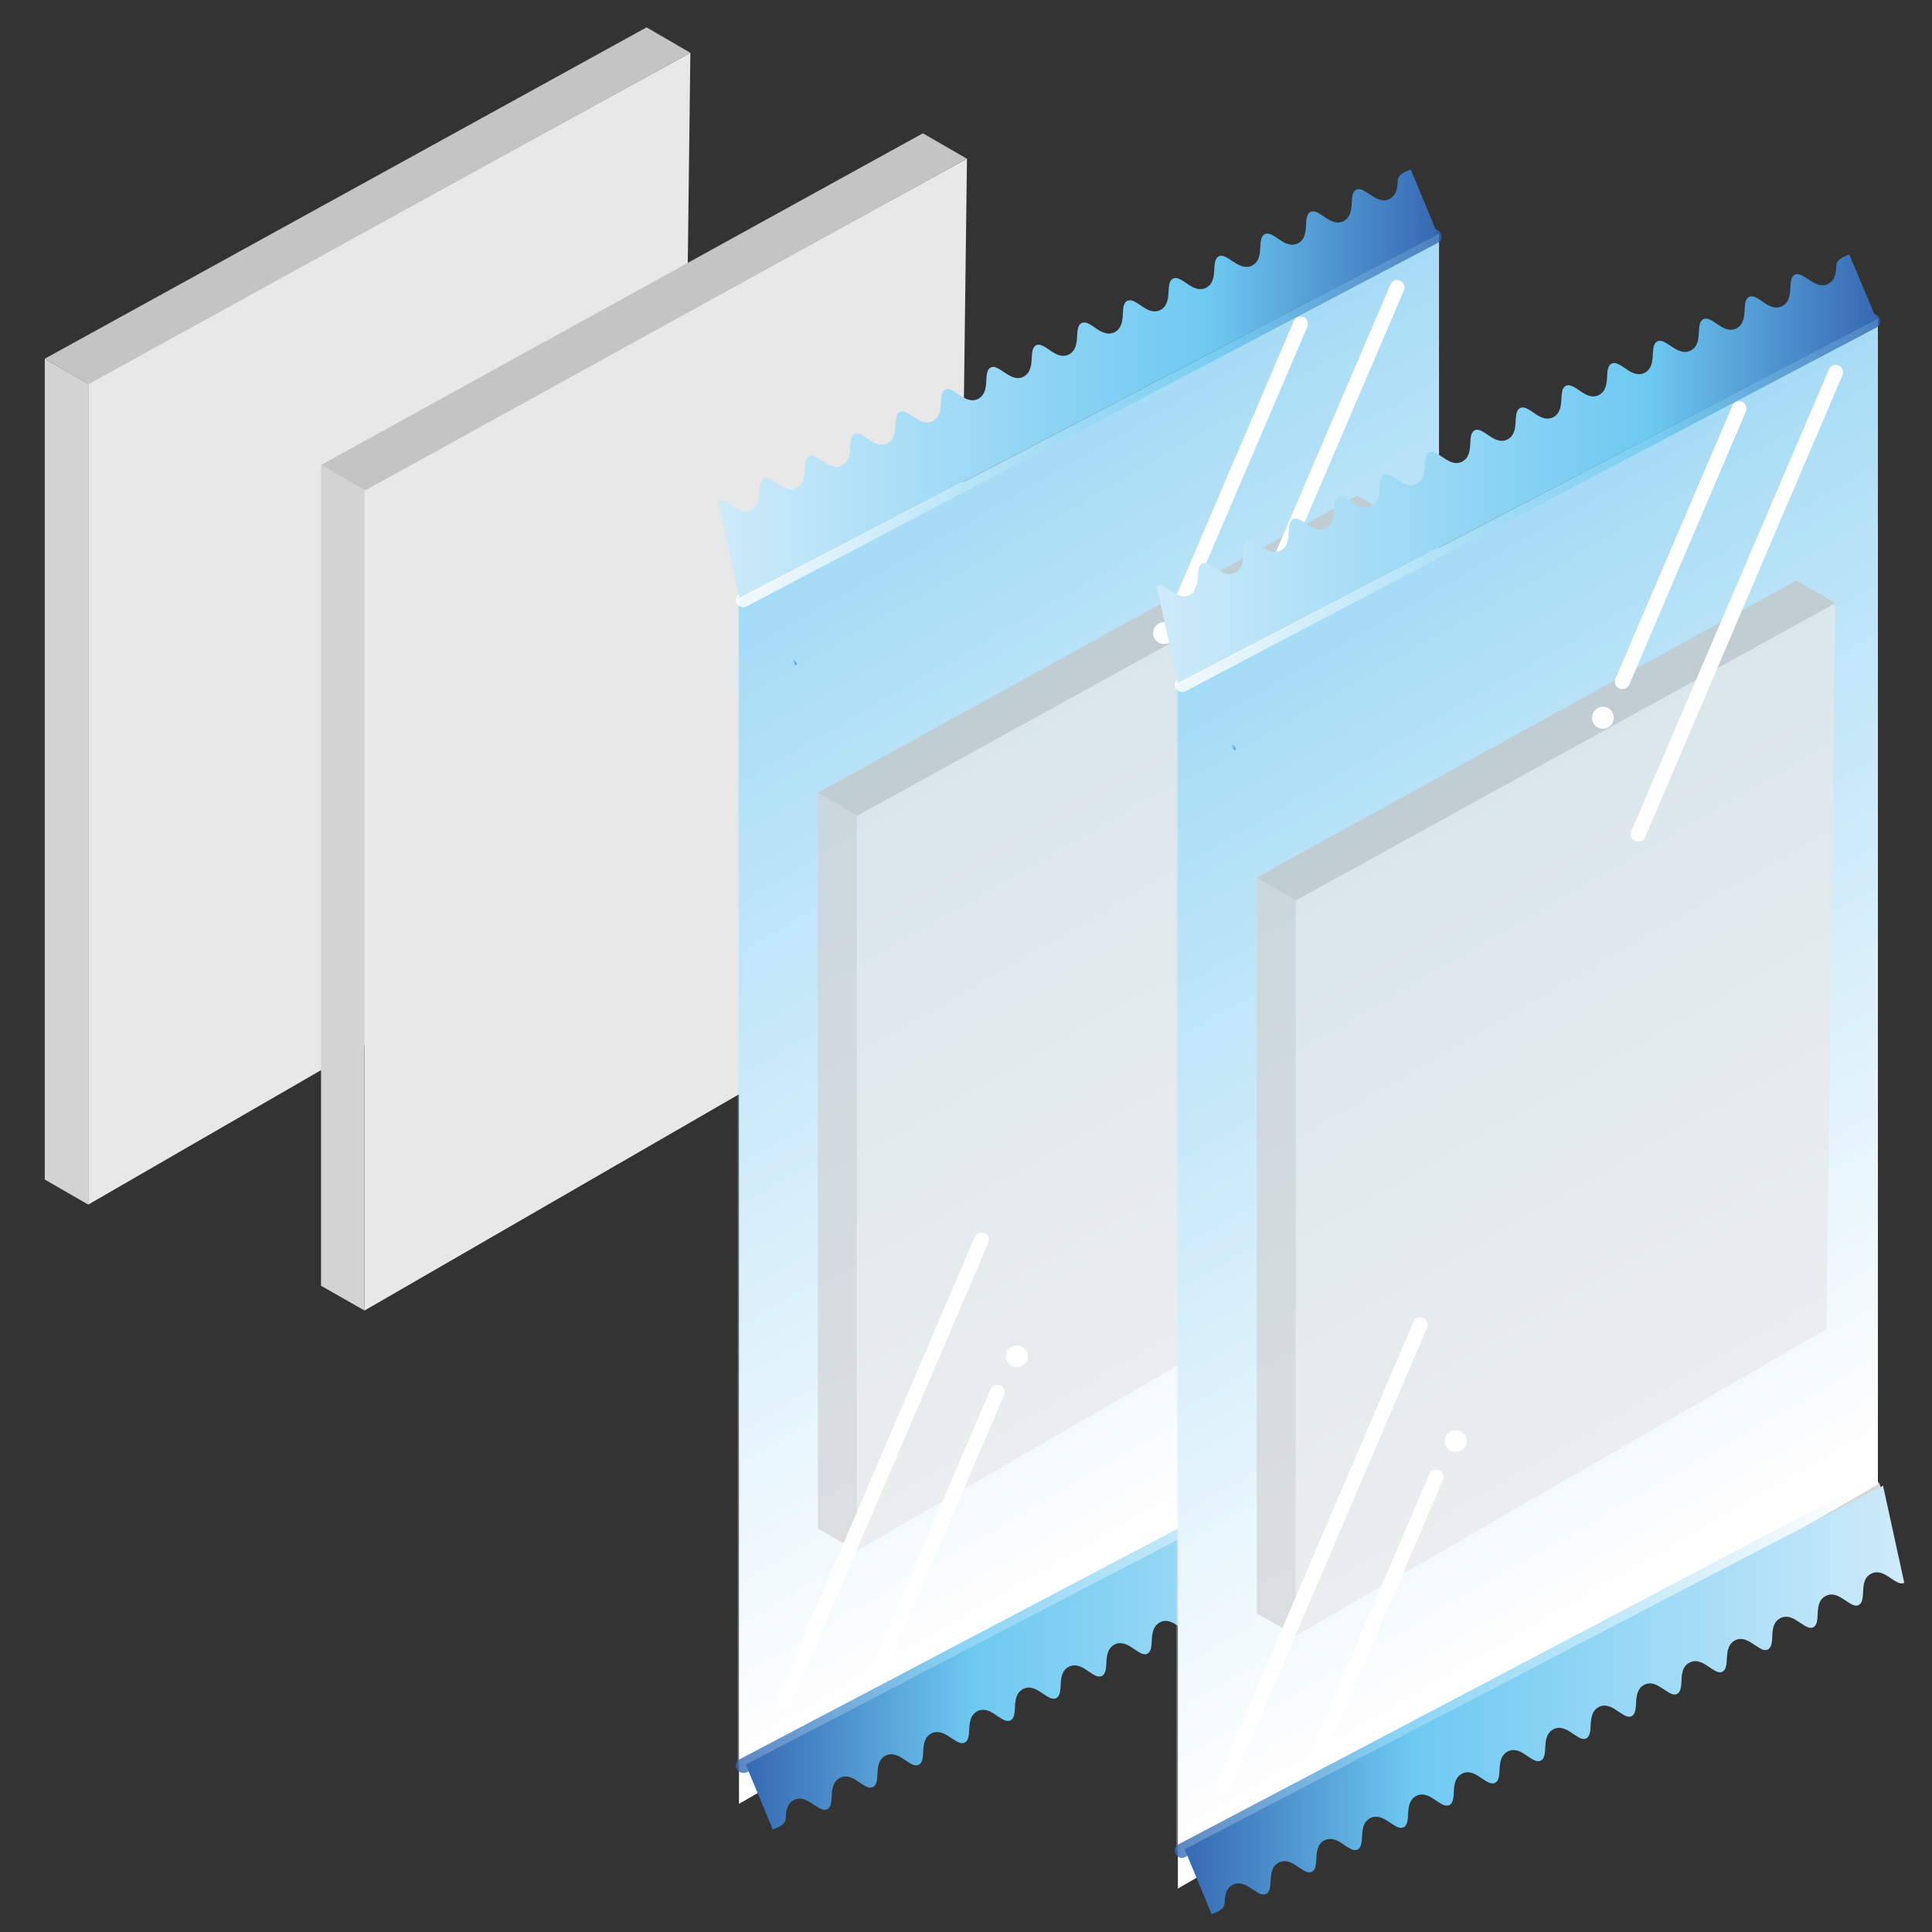
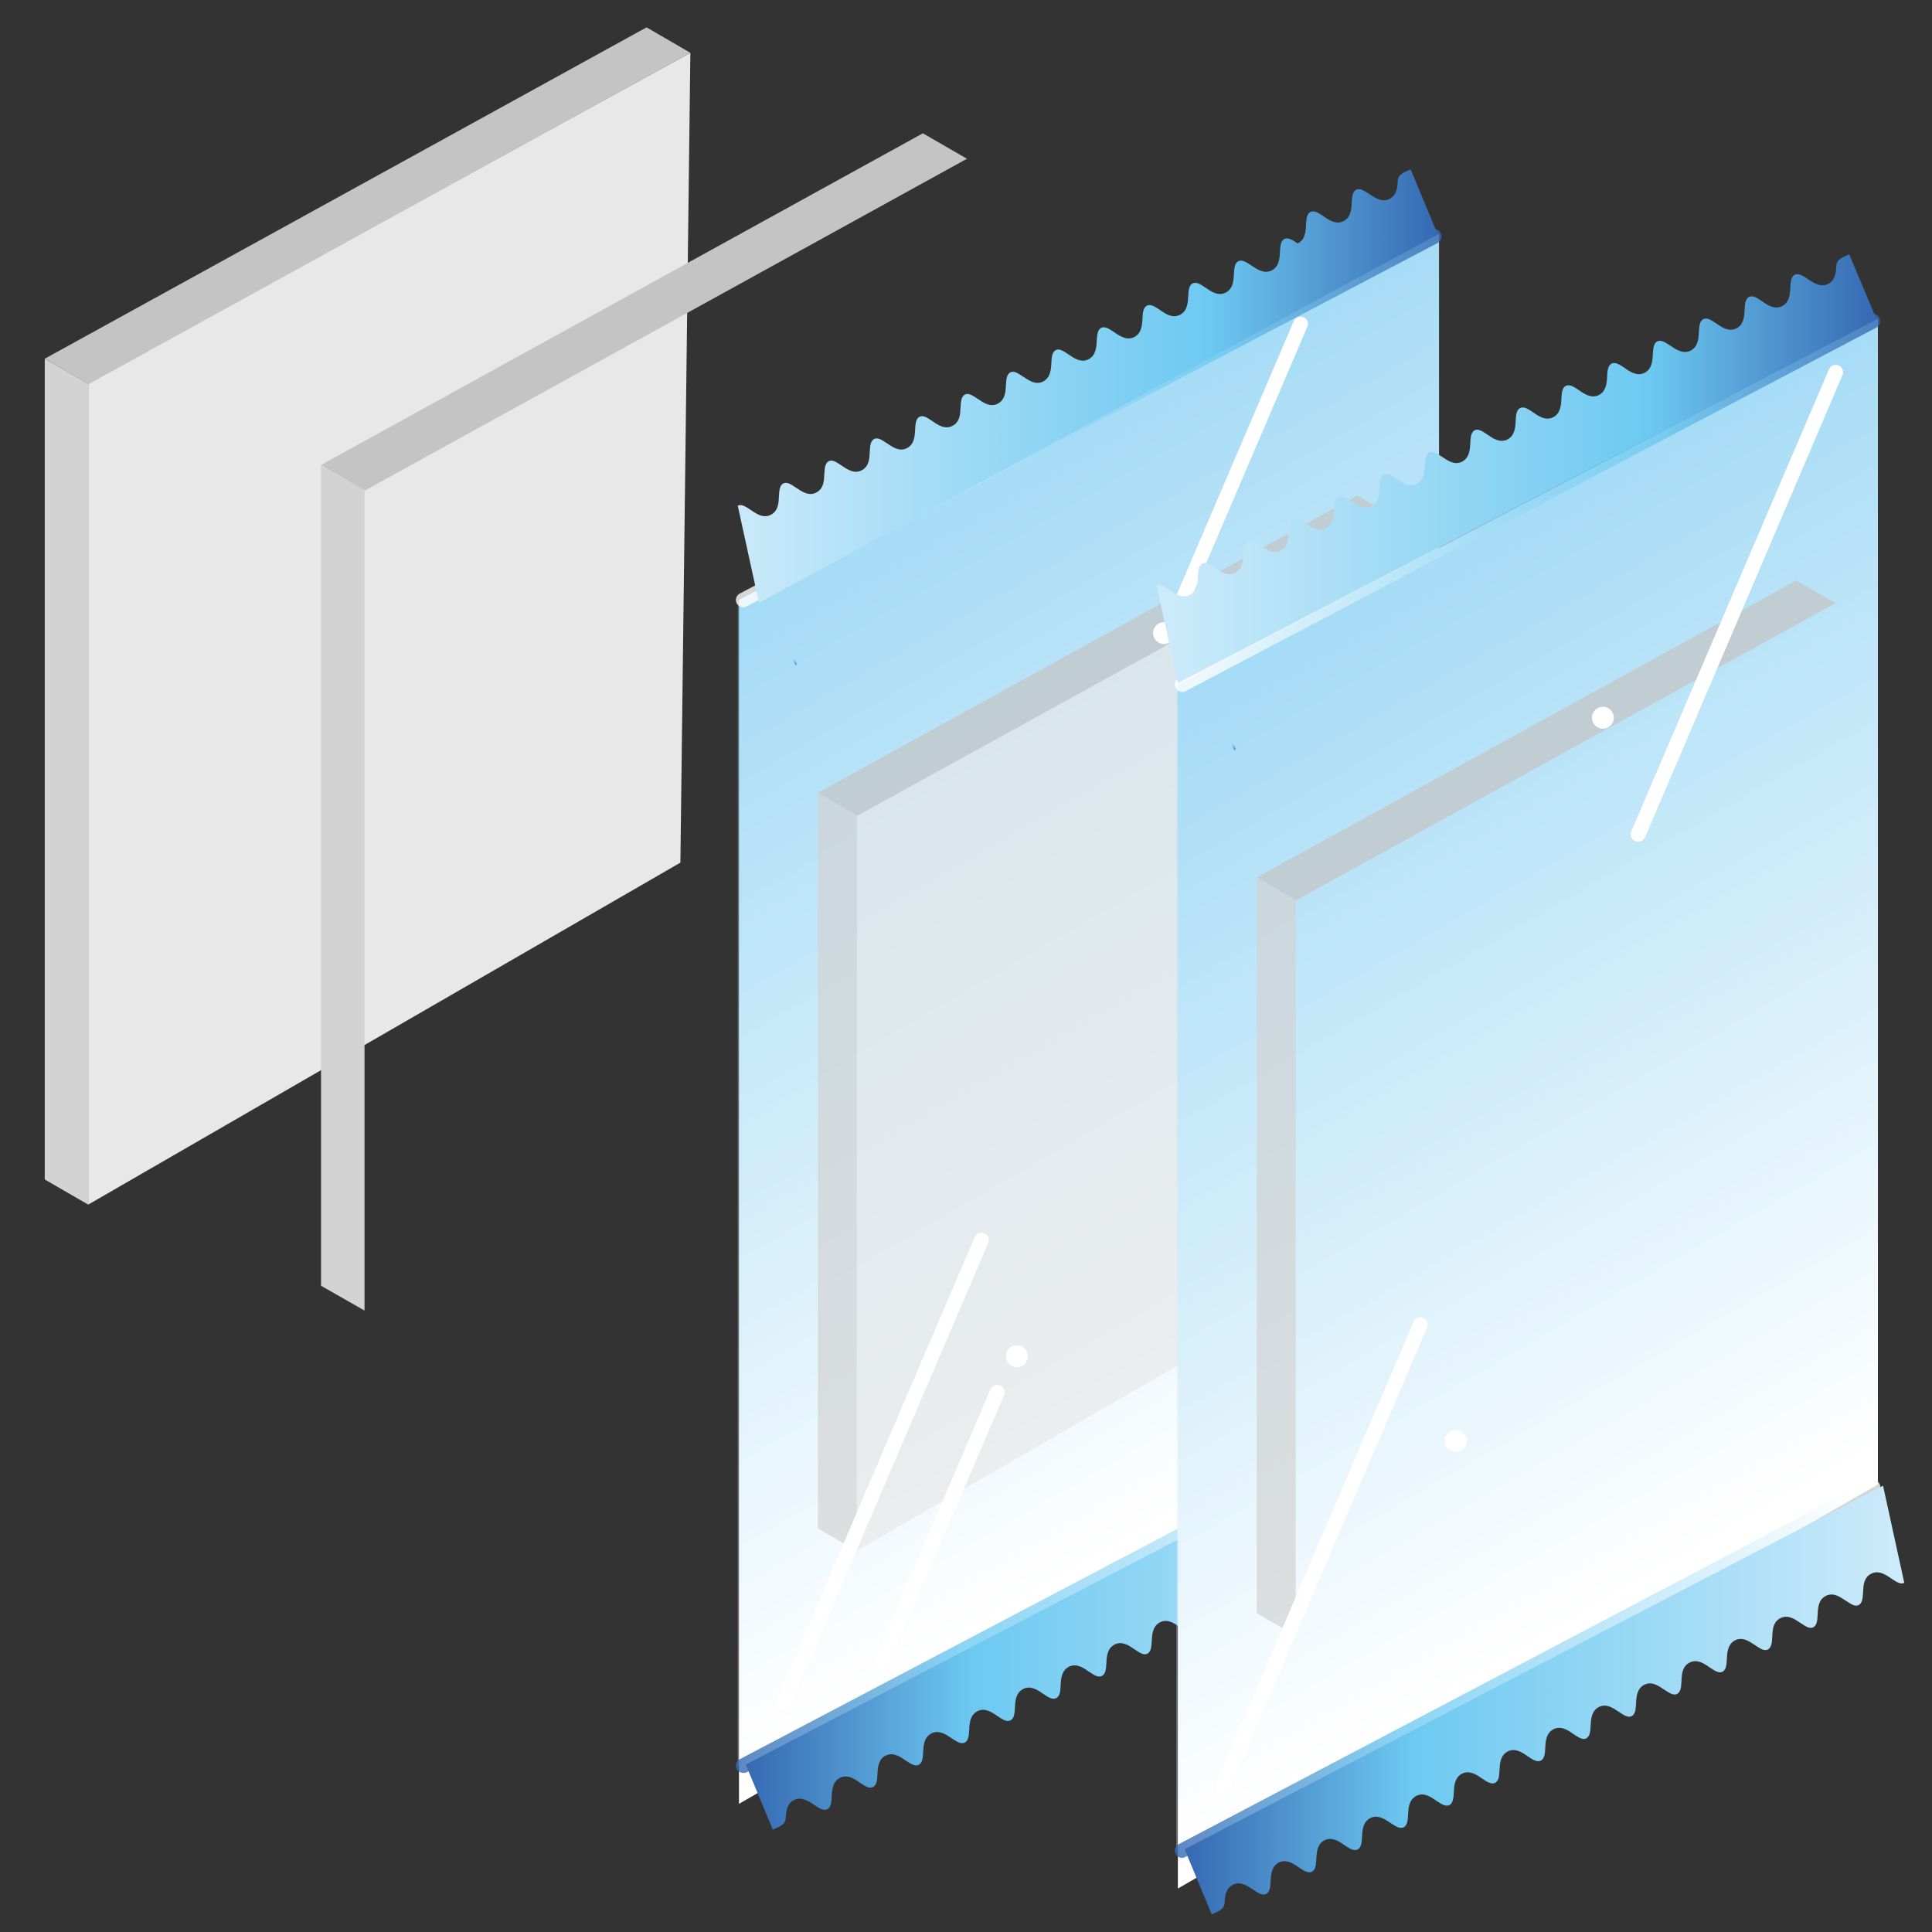
<svg xmlns="http://www.w3.org/2000/svg" version="1.1" id="レイヤー_1" x="0px" y="0px" viewBox="0 0 600 600" style="enable-background:new 0 0 600 600;" xml:space="preserve">
  <rect x="0" y="0" width="600" height="600" fill="#333333" stroke="none" />
  <style type="text/css">
	.st0{fill:#E8E8E8;}
	.st1{fill:#D3D3D3;}
	.st2{fill:#C4C4C4;}
	.st3{fill:url(#SVGID_1_);}
	.st4{opacity:0.3;fill:url(#SVGID_00000173848363285149328070000001157713734991815340_);}
	.st5{opacity:0.8;fill:url(#SVGID_00000107571468429662676530000013925296733571333556_);}
	.st6{opacity:0.8;fill:url(#SVGID_00000085210404821129630030000006145473081067500424_);}
	.st7{fill:#FFFFFF;}
	.st8{fill:url(#SVGID_00000128456553384313797220000010758704342614272943_);}
	.st9{fill:url(#SVGID_00000065786476541487742350000001263411430756526218_);}
	.st10{fill:url(#SVGID_00000165202347130674649480000011071513537256737704_);}
	.st11{fill:url(#SVGID_00000109025797034688335640000008115371431081241219_);}
	.st12{opacity:0.3;fill:url(#SVGID_00000098939010747188259520000006191720750395458714_);}
	.st13{opacity:0.8;fill:url(#SVGID_00000108297740508322479670000006734842795221495737_);}
	.st14{opacity:0.8;fill:url(#SVGID_00000174586288861808584540000014468385071231454899_);}
	.st15{fill:url(#SVGID_00000142883856889884412510000015788087394028854409_);}
	.st16{fill:url(#SVGID_00000005976038597605079220000014447693632256518079_);}
	.st17{fill:url(#SVGID_00000005227341360680686600000013204798657725111448_);}
</style>
  <g>
    <g>
      <g>
        <polygon class="st0" points="211.3,267.9 27.4,374.1 27.4,119 214.4,16.4    " />
      </g>
      <g>
        <polygon class="st1" points="27.4,374.1 13.9,366.3 13.9,111.4 27.4,119.2    " />
      </g>
      <polygon class="st2" points="27.5,119.3 13.9,111.4 200.8,8.5 214.4,16.4   " />
    </g>
    <g>
      <g>
-         <polygon class="st0" points="297.1,300.8 113.2,407 113.2,151.9 300.3,49.3    " />
-       </g>
+         </g>
      <g>
        <polygon class="st1" points="113.2,407 99.7,399.3 99.7,144.4 113.2,152.1    " />
      </g>
      <polygon class="st2" points="113.4,152.3 99.7,144.4 286.6,41.4 300.3,49.3   " />
    </g>
    <g>
      <linearGradient id="SVGID_1_" gradientUnits="userSpaceOnUse" x1="313.344" y1="382.608" x2="313.344" y2="58.827" gradientTransform="matrix(0.866 -0.5 0 1.155 66.838 212.312)">
        <stop offset="3.740157e-02" style="stop-color:#FFFFFF" />
        <stop offset="1" style="stop-color:#A4DBF6" />
      </linearGradient>
      <polygon class="st3" points="446.9,434.7 229.5,560.2 229.5,186.3 446.9,72.6   " />
      <g>
        <g>
          <polygon class="st0" points="431,386.4 266.1,481.6 266.1,252.9 433.8,161     " />
        </g>
        <g>
          <polygon class="st1" points="266.1,481.6 254,474.7 254,246.2 266.1,253.1     " />
        </g>
        <polygon class="st2" points="266.3,253.3 254,246.2 421.5,153.9 433.8,161    " />
      </g>
      <linearGradient id="SVGID_00000129916249867104612240000015114554901386544004_" gradientUnits="userSpaceOnUse" x1="312.88" y1="382.639" x2="312.88" y2="58.858" gradientTransform="matrix(0.866 -0.5 0 1.155 66.838 212.312)">
        <stop offset="3.740157e-02" style="stop-color:#FFFFFF" />
        <stop offset="1" style="stop-color:#A4DBF6" />
      </linearGradient>
      <polygon style="opacity:0.3;fill:url(#SVGID_00000129916249867104612240000015114554901386544004_);" points="446.5,434.9     229.1,548.6 229.1,186.6 446.5,72.8   " />
      <linearGradient id="SVGID_00000168831211891057628770000000272116814601877918_" gradientUnits="userSpaceOnUse" x1="228.48" y1="129.848" x2="447.648" y2="129.848">
        <stop offset="3.740157e-02" style="stop-color:#FFFFFF" />
        <stop offset="0.685" style="stop-color:#6DC9F1" />
        <stop offset="1" style="stop-color:#3669B3" />
      </linearGradient>
      <path style="opacity:0.8;fill:url(#SVGID_00000168831211891057628770000000272116814601877918_);" d="M230.8,188.6    c-0.8,0-1.6-0.5-2-1.2c-0.6-1.1-0.2-2.5,1-3.1L444.3,71.4c1.1-0.6,2.5-0.2,3.1,1s0.2,2.5-1,3.1L231.9,188.3    C231.5,188.5,231.2,188.6,230.8,188.6z" />
      <linearGradient id="SVGID_00000113343026899537405450000005880394727357309883_" gradientUnits="userSpaceOnUse" x1="447.648" y1="491.881" x2="228.48" y2="491.881">
        <stop offset="3.740157e-02" style="stop-color:#FFFFFF" />
        <stop offset="0.685" style="stop-color:#6DC9F1" />
        <stop offset="1" style="stop-color:#3669B3" />
      </linearGradient>
      <path style="opacity:0.8;fill:url(#SVGID_00000113343026899537405450000005880394727357309883_);" d="M230.8,550.6    c-0.8,0-1.6-0.5-2-1.2c-0.6-1.1-0.2-2.5,1-3.1l214.5-112.9c1.1-0.6,2.5-0.2,3.1,1s0.2,2.5-1,3.1L231.9,550.4    C231.5,550.6,231.2,550.6,230.8,550.6z" />
      <g>
-         <path class="st7" d="M372.5,235c-0.3,0-0.6-0.1-0.9-0.2c-1.2-0.5-1.7-1.9-1.2-3l61.4-143.4c0.5-1.2,1.9-1.7,3-1.2     c1.2,0.5,1.7,1.9,1.2,3l-61.4,143.4C374.2,234.5,373.4,235,372.5,235z" />
        <path class="st7" d="M367.6,187.7c-0.3,0-0.6-0.1-0.9-0.2c-1.2-0.5-1.7-1.9-1.2-3l36.3-84.8c0.5-1.2,1.9-1.7,3-1.2     c1.2,0.5,1.7,1.9,1.2,3l-36.3,84.8C369.3,187.2,368.5,187.7,367.6,187.7z" />
        <circle class="st7" cx="361.5" cy="196.6" r="3.4" />
      </g>
      <g>
        <path class="st7" d="M243.4,530.8c-0.3,0-0.6-0.1-0.9-0.2c-1.2-0.5-1.7-1.9-1.2-3l61.4-143.4c0.5-1.2,1.9-1.7,3-1.2     c1.2,0.5,1.7,1.9,1.2,3l-61.4,143.4C245.2,530.3,244.3,530.8,243.4,530.8z" />
        <path class="st7" d="M273.4,519.5c-0.3,0-0.6-0.1-0.9-0.2c-1.2-0.5-1.7-1.9-1.2-3l36.3-84.8c0.5-1.2,1.9-1.7,3-1.2     c1.2,0.5,1.7,1.9,1.2,3l-36.3,84.8C275.2,519,274.3,519.5,273.4,519.5z" />
        <circle class="st7" cx="315.8" cy="421.2" r="3.4" />
      </g>
      <g>
        <linearGradient id="SVGID_00000152957403762904191470000011508039436714489741_" gradientUnits="userSpaceOnUse" x1="222.785" y1="119.462" x2="446.505" y2="119.462">
          <stop offset="0" style="stop-color:#CEEBFA" />
          <stop offset="0.685" style="stop-color:#6DC9F1" />
          <stop offset="1" style="stop-color:#3669B3" />
        </linearGradient>
-         <path style="fill:url(#SVGID_00000152957403762904191470000011508039436714489741_);" d="M446.5,72.8l-8.4-20.2     c-1.2,0.6-3.9,1.3-4,3.4c-0.1,2.2-0.3,4.6-2.6,5.8c-2.3,1.1-4.4-0.3-6.2-1.5c-1.8-1.2-2.9-1.9-4.1-1.4c-1.1,0.6-1.3,1.9-1.4,4     c-0.1,2.2-0.3,4.6-2.6,5.8c-2.3,1.1-4.4-0.3-6.1-1.5c-1.8-1.2-2.9-1.9-4.1-1.4c-1.1,0.6-1.3,1.9-1.4,4c-0.1,2.2-0.3,4.7-2.6,5.8     c-2.3,1.1-4.4-0.3-6.1-1.5c-1.8-1.2-2.9-1.9-4.1-1.4c-1.1,0.6-1.3,1.9-1.4,4c-0.1,2.2-0.3,4.6-2.6,5.8c-2.3,1.1-4.4-0.3-6.2-1.5     c-1.8-1.2-2.9-1.9-4.1-1.4c-1.1,0.6-1.3,1.9-1.4,4c-0.1,2.2-0.3,4.6-2.6,5.8c-2.3,1.1-4.4-0.3-6.1-1.5c-1.8-1.2-2.9-1.9-4.1-1.4     c-1.1,0.6-1.3,1.9-1.4,4c-0.1,2.2-0.3,4.6-2.6,5.8c-2.3,1.1-4.4-0.3-6.1-1.5c-1.8-1.2-2.9-1.9-4.1-1.4c-1.1,0.6-1.3,1.9-1.4,4     c-0.1,2.2-0.3,4.6-2.6,5.8c-2.3,1.1-4.4-0.3-6.1-1.5c-1.8-1.2-2.9-1.9-4.1-1.4c-1.1,0.6-1.3,1.9-1.4,4c-0.1,2.2-0.3,4.6-2.6,5.8     c-2.3,1.1-4.4-0.3-6.1-1.5c-1.8-1.2-2.9-1.9-4-1.4c-1.1,0.6-1.3,1.9-1.4,4c-0.1,2.2-0.3,4.6-2.6,5.8c-2.3,1.1-4.3-0.3-6.1-1.5     c-1.8-1.2-2.9-1.9-4-1.4c-1.1,0.6-1.3,1.9-1.4,4c-0.1,2.2-0.3,4.6-2.6,5.8c-2.3,1.1-4.3-0.3-6.1-1.5c-1.8-1.2-2.9-1.9-4-1.4     c-1.1,0.6-1.3,1.9-1.4,4c-0.1,2.2-0.2,4.6-2.6,5.8c-2.3,1.1-4.4-0.3-6.1-1.5c-1.8-1.2-2.9-1.9-4-1.4c-1.1,0.6-1.3,1.9-1.4,4     c-0.1,2.2-0.3,4.6-2.6,5.8c-2.3,1.1-4.3-0.3-6.1-1.5c-1.8-1.2-2.9-1.9-4-1.4c-1.1,0.6-1.3,1.9-1.4,4c-0.1,2.2-0.2,4.6-2.6,5.8     c-2.3,1.1-4.3-0.3-6.1-1.5c-1.8-1.2-2.9-1.9-4-1.4c-1.1,0.6-1.3,1.9-1.4,4c-0.1,2.2-0.2,4.6-2.6,5.8c-2.3,1.1-4.3-0.3-6.1-1.5     c-1.8-1.2-2.9-1.9-4-1.4c-1.1,0.6-1.3,1.9-1.4,4c-0.1,2.2-0.2,4.6-2.6,5.8c-0.6,0.3-1.2,0.4-1.7,0.4c-1.6,0-3.1-1-4.4-1.9     c-1.8-1.2-2.9-1.9-4-1.4c0,0-0.1,0-0.1,0l6.6,30.2L446.5,72.8z" />
+         <path style="fill:url(#SVGID_00000152957403762904191470000011508039436714489741_);" d="M446.5,72.8l-8.4-20.2     c-1.2,0.6-3.9,1.3-4,3.4c-0.1,2.2-0.3,4.6-2.6,5.8c-2.3,1.1-4.4-0.3-6.2-1.5c-1.8-1.2-2.9-1.9-4.1-1.4c-1.1,0.6-1.3,1.9-1.4,4     c-0.1,2.2-0.3,4.6-2.6,5.8c-2.3,1.1-4.4-0.3-6.1-1.5c-1.8-1.2-2.9-1.9-4.1-1.4c-1.1,0.6-1.3,1.9-1.4,4c-0.1,2.2-0.3,4.7-2.6,5.8     c-1.8-1.2-2.9-1.9-4.1-1.4c-1.1,0.6-1.3,1.9-1.4,4c-0.1,2.2-0.3,4.6-2.6,5.8c-2.3,1.1-4.4-0.3-6.2-1.5     c-1.8-1.2-2.9-1.9-4.1-1.4c-1.1,0.6-1.3,1.9-1.4,4c-0.1,2.2-0.3,4.6-2.6,5.8c-2.3,1.1-4.4-0.3-6.1-1.5c-1.8-1.2-2.9-1.9-4.1-1.4     c-1.1,0.6-1.3,1.9-1.4,4c-0.1,2.2-0.3,4.6-2.6,5.8c-2.3,1.1-4.4-0.3-6.1-1.5c-1.8-1.2-2.9-1.9-4.1-1.4c-1.1,0.6-1.3,1.9-1.4,4     c-0.1,2.2-0.3,4.6-2.6,5.8c-2.3,1.1-4.4-0.3-6.1-1.5c-1.8-1.2-2.9-1.9-4.1-1.4c-1.1,0.6-1.3,1.9-1.4,4c-0.1,2.2-0.3,4.6-2.6,5.8     c-2.3,1.1-4.4-0.3-6.1-1.5c-1.8-1.2-2.9-1.9-4-1.4c-1.1,0.6-1.3,1.9-1.4,4c-0.1,2.2-0.3,4.6-2.6,5.8c-2.3,1.1-4.3-0.3-6.1-1.5     c-1.8-1.2-2.9-1.9-4-1.4c-1.1,0.6-1.3,1.9-1.4,4c-0.1,2.2-0.3,4.6-2.6,5.8c-2.3,1.1-4.3-0.3-6.1-1.5c-1.8-1.2-2.9-1.9-4-1.4     c-1.1,0.6-1.3,1.9-1.4,4c-0.1,2.2-0.2,4.6-2.6,5.8c-2.3,1.1-4.4-0.3-6.1-1.5c-1.8-1.2-2.9-1.9-4-1.4c-1.1,0.6-1.3,1.9-1.4,4     c-0.1,2.2-0.3,4.6-2.6,5.8c-2.3,1.1-4.3-0.3-6.1-1.5c-1.8-1.2-2.9-1.9-4-1.4c-1.1,0.6-1.3,1.9-1.4,4c-0.1,2.2-0.2,4.6-2.6,5.8     c-2.3,1.1-4.3-0.3-6.1-1.5c-1.8-1.2-2.9-1.9-4-1.4c-1.1,0.6-1.3,1.9-1.4,4c-0.1,2.2-0.2,4.6-2.6,5.8c-2.3,1.1-4.3-0.3-6.1-1.5     c-1.8-1.2-2.9-1.9-4-1.4c-1.1,0.6-1.3,1.9-1.4,4c-0.1,2.2-0.2,4.6-2.6,5.8c-0.6,0.3-1.2,0.4-1.7,0.4c-1.6,0-3.1-1-4.4-1.9     c-1.8-1.2-2.9-1.9-4-1.4c0,0-0.1,0-0.1,0l6.6,30.2L446.5,72.8z" />
        <linearGradient id="SVGID_00000080909474945772870760000014030200432404164491_" gradientUnits="userSpaceOnUse" x1="245.644" y1="205.754" x2="247.368" y2="205.754">
          <stop offset="0" style="stop-color:#CEEBFA" />
          <stop offset="0.685" style="stop-color:#6DC9F1" />
          <stop offset="1" style="stop-color:#3669B3" />
        </linearGradient>
        <path style="fill:url(#SVGID_00000080909474945772870760000014030200432404164491_);" d="M246.3,204.8c-0.3,0.1-0.4,0.3-0.7,0.5     l1.6,1.3C247.7,206.4,246.8,204.6,246.3,204.8z" />
      </g>
      <g>
        <linearGradient id="SVGID_00000169517625805837551750000017766512861091193728_" gradientUnits="userSpaceOnUse" x1="499.932" y1="-141.948" x2="723.652" y2="-141.948" gradientTransform="matrix(-1 0 0 -1 955.276 359.433)">
          <stop offset="0" style="stop-color:#CEEBFA" />
          <stop offset="0.685" style="stop-color:#6DC9F1" />
          <stop offset="1" style="stop-color:#3669B3" />
        </linearGradient>
        <path style="fill:url(#SVGID_00000169517625805837551750000017766512861091193728_);" d="M231.6,548l8.4,20.2     c1.2-0.6,3.9-1.3,4-3.4c0.1-2.2,0.3-4.6,2.6-5.8c2.3-1.1,4.4,0.3,6.2,1.5c1.8,1.2,2.9,1.9,4.1,1.4c1.1-0.6,1.3-1.9,1.4-4     c0.1-2.2,0.3-4.6,2.6-5.8c2.3-1.1,4.4,0.3,6.1,1.5c1.8,1.2,2.9,1.9,4.1,1.4c1.1-0.6,1.3-1.9,1.4-4c0.1-2.2,0.3-4.7,2.6-5.8     c2.3-1.1,4.4,0.3,6.1,1.5c1.8,1.2,2.9,1.9,4.1,1.4c1.1-0.6,1.3-1.9,1.4-4c0.1-2.2,0.3-4.6,2.6-5.8c2.3-1.1,4.4,0.3,6.2,1.5     c1.8,1.2,2.9,1.9,4.1,1.4c1.1-0.6,1.3-1.9,1.4-4c0.1-2.2,0.3-4.6,2.6-5.8c2.3-1.1,4.4,0.3,6.1,1.5c1.8,1.2,2.9,1.9,4.1,1.4     c1.1-0.6,1.3-1.9,1.4-4c0.1-2.2,0.3-4.6,2.6-5.8c2.3-1.1,4.4,0.3,6.1,1.5c1.8,1.2,2.9,1.9,4.1,1.4c1.1-0.6,1.3-1.9,1.4-4     c0.1-2.2,0.3-4.6,2.6-5.8c2.3-1.1,4.4,0.3,6.1,1.5c1.8,1.2,2.9,1.9,4.1,1.4c1.1-0.6,1.3-1.9,1.4-4c0.1-2.2,0.3-4.6,2.6-5.8     c2.3-1.1,4.4,0.3,6.1,1.5c1.8,1.2,2.9,1.9,4,1.4c1.1-0.6,1.3-1.9,1.4-4c0.1-2.2,0.3-4.6,2.6-5.8c2.3-1.1,4.3,0.3,6.1,1.5     c1.8,1.2,2.9,1.9,4,1.4c1.1-0.6,1.3-1.9,1.4-4c0.1-2.2,0.3-4.6,2.6-5.8c2.3-1.1,4.3,0.3,6.1,1.5c1.8,1.2,2.9,1.9,4,1.4     c1.1-0.6,1.3-1.9,1.4-4c0.1-2.2,0.2-4.6,2.6-5.8c2.3-1.1,4.4,0.3,6.1,1.5c1.8,1.2,2.9,1.9,4,1.4c1.1-0.6,1.3-1.9,1.4-4     c0.1-2.2,0.3-4.6,2.6-5.8c2.3-1.1,4.3,0.3,6.1,1.5c1.8,1.2,2.9,1.9,4,1.4c1.1-0.6,1.3-1.9,1.4-4c0.1-2.2,0.2-4.6,2.6-5.8     c2.3-1.1,4.3,0.3,6.1,1.5c1.8,1.2,2.9,1.9,4,1.4c1.1-0.6,1.3-1.9,1.4-4c0.1-2.2,0.2-4.6,2.6-5.8c2.3-1.1,4.3,0.3,6.1,1.5     c1.8,1.2,2.9,1.9,4,1.4c1.1-0.6,1.3-1.9,1.4-4c0.1-2.2,0.2-4.6,2.6-5.8c0.6-0.3,1.2-0.4,1.7-0.4c1.6,0,3.1,1,4.4,1.9     c1.8,1.2,2.9,1.9,4,1.4c0,0,0.1,0,0.1,0l-6.6-30.2L231.6,548z" />
      </g>
    </g>
    <g>
      <linearGradient id="SVGID_00000062187602926241300600000001016114059739117241_" gradientUnits="userSpaceOnUse" x1="470.675" y1="473.541" x2="470.675" y2="149.761" gradientTransform="matrix(0.866 -0.5 0 1.155 66.838 212.312)">
        <stop offset="3.740157e-02" style="stop-color:#FFFFFF" />
        <stop offset="1" style="stop-color:#A4DBF6" />
      </linearGradient>
      <polygon style="fill:url(#SVGID_00000062187602926241300600000001016114059739117241_);" points="583.2,461 365.8,586.5     365.8,212.7 583.2,98.9   " />
      <g>
        <g>
-           <polygon class="st0" points="567.2,412.8 402.4,508 402.4,279.3 570,187.3     " />
-         </g>
+           </g>
        <g>
          <polygon class="st1" points="402.4,508 390.3,501 390.3,272.5 402.4,279.5     " />
        </g>
        <polygon class="st2" points="402.5,279.6 390.3,272.5 557.8,180.3 570,187.3    " />
      </g>
      <linearGradient id="SVGID_00000173872414249656411280000000208459085999120284_" gradientUnits="userSpaceOnUse" x1="470.211" y1="473.572" x2="470.211" y2="149.792" gradientTransform="matrix(0.866 -0.5 0 1.155 66.838 212.312)">
        <stop offset="3.740157e-02" style="stop-color:#FFFFFF" />
        <stop offset="1" style="stop-color:#A4DBF6" />
      </linearGradient>
      <polygon style="opacity:0.3;fill:url(#SVGID_00000173872414249656411280000000208459085999120284_);" points="582.8,461.3     365.3,574.9 365.3,212.9 582.8,99.2   " />
      <linearGradient id="SVGID_00000141443636755528256270000004874517819147934361_" gradientUnits="userSpaceOnUse" x1="364.733" y1="156.183" x2="583.902" y2="156.183">
        <stop offset="3.740157e-02" style="stop-color:#FFFFFF" />
        <stop offset="0.685" style="stop-color:#6DC9F1" />
        <stop offset="1" style="stop-color:#3669B3" />
      </linearGradient>
      <path style="opacity:0.8;fill:url(#SVGID_00000141443636755528256270000004874517819147934361_);" d="M367.1,214.9    c-0.8,0-1.6-0.5-2-1.2c-0.6-1.1-0.2-2.5,1-3.1L580.5,97.7c1.1-0.6,2.5-0.2,3.1,1c0.6,1.1,0.2,2.5-1,3.1L368.1,214.7    C367.8,214.9,367.4,214.9,367.1,214.9z" />
      <linearGradient id="SVGID_00000110437036272185955720000008193876062316084635_" gradientUnits="userSpaceOnUse" x1="583.902" y1="518.216" x2="364.733" y2="518.216">
        <stop offset="3.740157e-02" style="stop-color:#FFFFFF" />
        <stop offset="0.685" style="stop-color:#6DC9F1" />
        <stop offset="1" style="stop-color:#3669B3" />
      </linearGradient>
      <path style="opacity:0.8;fill:url(#SVGID_00000110437036272185955720000008193876062316084635_);" d="M367.1,577    c-0.8,0-1.6-0.5-2-1.2c-0.6-1.1-0.2-2.5,1-3.1l214.5-112.9c1.1-0.6,2.5-0.2,3.1,1c0.6,1.1,0.2,2.5-1,3.1L368.1,576.7    C367.8,576.9,367.4,577,367.1,577z" />
      <g>
        <path class="st7" d="M508.7,261.4c-0.3,0-0.6-0.1-0.9-0.2c-1.2-0.5-1.7-1.9-1.2-3L568,114.7c0.5-1.2,1.9-1.7,3-1.2     c1.2,0.5,1.7,1.9,1.2,3L510.9,260C510.5,260.8,509.6,261.4,508.7,261.4z" />
-         <path class="st7" d="M503.8,214c-0.3,0-0.6-0.1-0.9-0.2c-1.2-0.5-1.7-1.9-1.2-3L538,126c0.5-1.2,1.9-1.7,3-1.2     c1.2,0.5,1.7,1.9,1.2,3L506,212.6C505.6,213.5,504.7,214,503.8,214z" />
        <circle class="st7" cx="497.8" cy="222.9" r="3.4" />
      </g>
      <g>
        <path class="st7" d="M379.7,557.1c-0.3,0-0.6-0.1-0.9-0.2c-1.2-0.5-1.7-1.9-1.2-3L439,410.5c0.5-1.2,1.9-1.7,3-1.2     c1.2,0.5,1.7,1.9,1.2,3l-61.4,143.4C381.4,556.6,380.6,557.1,379.7,557.1z" />
-         <path class="st7" d="M409.7,545.8c-0.3,0-0.6-0.1-0.9-0.2c-1.2-0.5-1.7-1.9-1.2-3l36.3-84.8c0.5-1.2,1.9-1.7,3-1.2     c1.2,0.5,1.7,1.9,1.2,3l-36.3,84.8C411.4,545.3,410.6,545.8,409.7,545.8z" />
        <circle class="st7" cx="452.1" cy="447.5" r="3.4" />
      </g>
      <g>
        <linearGradient id="SVGID_00000121265212793806920980000014204332129242395318_" gradientUnits="userSpaceOnUse" x1="359.038" y1="145.798" x2="582.757" y2="145.798">
          <stop offset="0" style="stop-color:#CEEBFA" />
          <stop offset="0.685" style="stop-color:#6DC9F1" />
          <stop offset="1" style="stop-color:#3669B3" />
        </linearGradient>
        <path style="fill:url(#SVGID_00000121265212793806920980000014204332129242395318_);" d="M582.8,99.2L574.3,79     c-1.2,0.6-3.9,1.3-4,3.4c-0.1,2.2-0.3,4.6-2.6,5.8c-2.3,1.1-4.4-0.3-6.2-1.5c-1.8-1.2-2.9-1.9-4.1-1.4c-1.1,0.6-1.3,1.9-1.4,4     c-0.1,2.2-0.3,4.6-2.6,5.8c-2.3,1.1-4.4-0.3-6.1-1.5c-1.8-1.2-2.9-1.9-4.1-1.4c-1.1,0.6-1.3,1.9-1.4,4c-0.1,2.2-0.3,4.7-2.6,5.8     c-2.3,1.1-4.4-0.3-6.1-1.5c-1.8-1.2-2.9-1.9-4.1-1.4c-1.1,0.6-1.3,1.9-1.4,4c-0.1,2.2-0.3,4.6-2.6,5.8c-2.3,1.1-4.4-0.3-6.2-1.5     c-1.8-1.2-2.9-1.9-4.1-1.4c-1.1,0.6-1.3,1.9-1.4,4c-0.1,2.2-0.3,4.6-2.6,5.8c-2.3,1.1-4.4-0.3-6.1-1.5c-1.8-1.2-2.9-1.9-4.1-1.4     c-1.1,0.6-1.3,1.9-1.4,4c-0.1,2.2-0.3,4.6-2.6,5.8c-2.3,1.1-4.4-0.3-6.1-1.5c-1.8-1.2-2.9-1.9-4.1-1.4c-1.1,0.6-1.3,1.9-1.4,4     c-0.1,2.2-0.3,4.6-2.6,5.8c-2.3,1.1-4.4-0.3-6.1-1.5c-1.8-1.2-2.9-1.9-4.1-1.4c-1.1,0.6-1.3,1.9-1.4,4c-0.1,2.2-0.3,4.6-2.6,5.8     c-2.3,1.1-4.4-0.3-6.1-1.5c-1.8-1.2-2.9-1.9-4-1.4c-1.1,0.6-1.3,1.9-1.4,4c-0.1,2.2-0.3,4.6-2.6,5.8c-2.3,1.1-4.3-0.3-6.1-1.5     c-1.8-1.2-2.9-1.9-4-1.4c-1.1,0.6-1.3,1.9-1.4,4c-0.1,2.2-0.3,4.6-2.6,5.8c-2.3,1.1-4.3-0.3-6.1-1.5c-1.8-1.2-2.9-1.9-4-1.4     c-1.1,0.6-1.3,1.9-1.4,4c-0.1,2.2-0.2,4.6-2.6,5.8c-2.3,1.1-4.4-0.3-6.1-1.5c-1.8-1.2-2.9-1.9-4-1.4c-1.1,0.6-1.3,1.9-1.4,4     c-0.1,2.2-0.3,4.6-2.6,5.8c-2.3,1.1-4.3-0.3-6.1-1.5c-1.8-1.2-2.9-1.9-4-1.4c-1.1,0.6-1.3,1.9-1.4,4c-0.1,2.2-0.2,4.6-2.6,5.8     c-2.3,1.1-4.3-0.3-6.1-1.5c-1.8-1.2-2.9-1.9-4-1.4c-1.1,0.6-1.3,1.9-1.4,4c-0.1,2.2-0.2,4.6-2.6,5.8c-2.3,1.1-4.3-0.3-6.1-1.5     c-1.8-1.2-2.9-1.9-4-1.4c-1.1,0.6-1.3,1.9-1.4,4c-0.1,2.2-0.2,4.6-2.6,5.8c-0.6,0.3-1.2,0.4-1.7,0.4c-1.6,0-3.1-1-4.4-1.9     c-1.8-1.2-2.9-1.9-4-1.4c0,0-0.1,0-0.1,0l6.6,30.2L582.8,99.2z" />
        <linearGradient id="SVGID_00000042730911746937621860000017247197263696747163_" gradientUnits="userSpaceOnUse" x1="381.896" y1="232.09" x2="383.62" y2="232.09">
          <stop offset="0" style="stop-color:#CEEBFA" />
          <stop offset="0.685" style="stop-color:#6DC9F1" />
          <stop offset="1" style="stop-color:#3669B3" />
        </linearGradient>
        <path style="fill:url(#SVGID_00000042730911746937621860000017247197263696747163_);" d="M382.6,231.2c-0.3,0.1-0.4,0.3-0.7,0.5     l1.6,1.3C384,232.8,383.1,230.9,382.6,231.2z" />
      </g>
      <g>
        <linearGradient id="SVGID_00000142875905105355005940000012827238042973792406_" gradientUnits="userSpaceOnUse" x1="363.68" y1="-168.284" x2="587.399" y2="-168.284" gradientTransform="matrix(-1 0 0 -1 955.276 359.433)">
          <stop offset="0" style="stop-color:#CEEBFA" />
          <stop offset="0.685" style="stop-color:#6DC9F1" />
          <stop offset="1" style="stop-color:#3669B3" />
        </linearGradient>
        <path style="fill:url(#SVGID_00000142875905105355005940000012827238042973792406_);" d="M367.9,574.3l8.4,20.2     c1.2-0.6,3.9-1.3,4-3.4c0.1-2.2,0.3-4.6,2.6-5.8c2.3-1.1,4.4,0.3,6.2,1.5c1.8,1.2,2.9,1.9,4.1,1.4c1.1-0.6,1.3-1.9,1.4-4     c0.1-2.2,0.3-4.6,2.6-5.8c2.3-1.1,4.4,0.3,6.1,1.5c1.8,1.2,2.9,1.9,4.1,1.4c1.1-0.6,1.3-1.9,1.4-4c0.1-2.2,0.3-4.7,2.6-5.8     c2.3-1.1,4.4,0.3,6.1,1.5c1.8,1.2,2.9,1.9,4.1,1.4c1.1-0.6,1.3-1.9,1.4-4c0.1-2.2,0.3-4.6,2.6-5.8c2.3-1.1,4.4,0.3,6.2,1.5     c1.8,1.2,2.9,1.9,4.1,1.4c1.1-0.6,1.3-1.9,1.4-4c0.1-2.2,0.3-4.6,2.6-5.8c2.3-1.1,4.4,0.3,6.1,1.5c1.8,1.2,2.9,1.9,4.1,1.4     c1.1-0.6,1.3-1.9,1.4-4c0.1-2.2,0.3-4.6,2.6-5.8c2.3-1.1,4.4,0.3,6.1,1.5c1.8,1.2,2.9,1.9,4.1,1.4c1.1-0.6,1.3-1.9,1.4-4     c0.1-2.2,0.3-4.6,2.6-5.8c2.3-1.1,4.4,0.3,6.1,1.5c1.8,1.2,2.9,1.9,4.1,1.4c1.1-0.6,1.3-1.9,1.4-4c0.1-2.2,0.3-4.6,2.6-5.8     c2.3-1.1,4.4,0.3,6.1,1.5c1.8,1.2,2.9,1.9,4,1.4c1.1-0.6,1.3-1.9,1.4-4c0.1-2.2,0.3-4.6,2.6-5.8c2.3-1.1,4.3,0.3,6.1,1.5     c1.8,1.2,2.9,1.9,4,1.4c1.1-0.6,1.3-1.9,1.4-4c0.1-2.2,0.3-4.6,2.6-5.8c2.3-1.1,4.3,0.3,6.1,1.5c1.8,1.2,2.9,1.9,4,1.4     c1.1-0.6,1.3-1.9,1.4-4c0.1-2.2,0.2-4.6,2.6-5.8c2.3-1.1,4.4,0.3,6.1,1.5c1.8,1.2,2.9,1.9,4,1.4c1.1-0.6,1.3-1.9,1.4-4     c0.1-2.2,0.3-4.6,2.6-5.8c2.3-1.1,4.3,0.3,6.1,1.5c1.8,1.2,2.9,1.9,4,1.4c1.1-0.6,1.3-1.9,1.4-4c0.1-2.2,0.2-4.6,2.6-5.8     c2.3-1.1,4.3,0.3,6.1,1.5c1.8,1.2,2.9,1.9,4,1.4c1.1-0.6,1.3-1.9,1.4-4c0.1-2.2,0.2-4.6,2.6-5.8c2.3-1.1,4.3,0.3,6.1,1.5     c1.8,1.2,2.9,1.9,4,1.4c1.1-0.6,1.3-1.9,1.4-4c0.1-2.2,0.2-4.6,2.6-5.8c0.6-0.3,1.2-0.4,1.7-0.4c1.6,0,3.1,1,4.4,1.9     c1.8,1.2,2.9,1.9,4,1.4c0,0,0.1,0,0.1,0l-6.6-30.2L367.9,574.3z" />
      </g>
    </g>
  </g>
</svg>